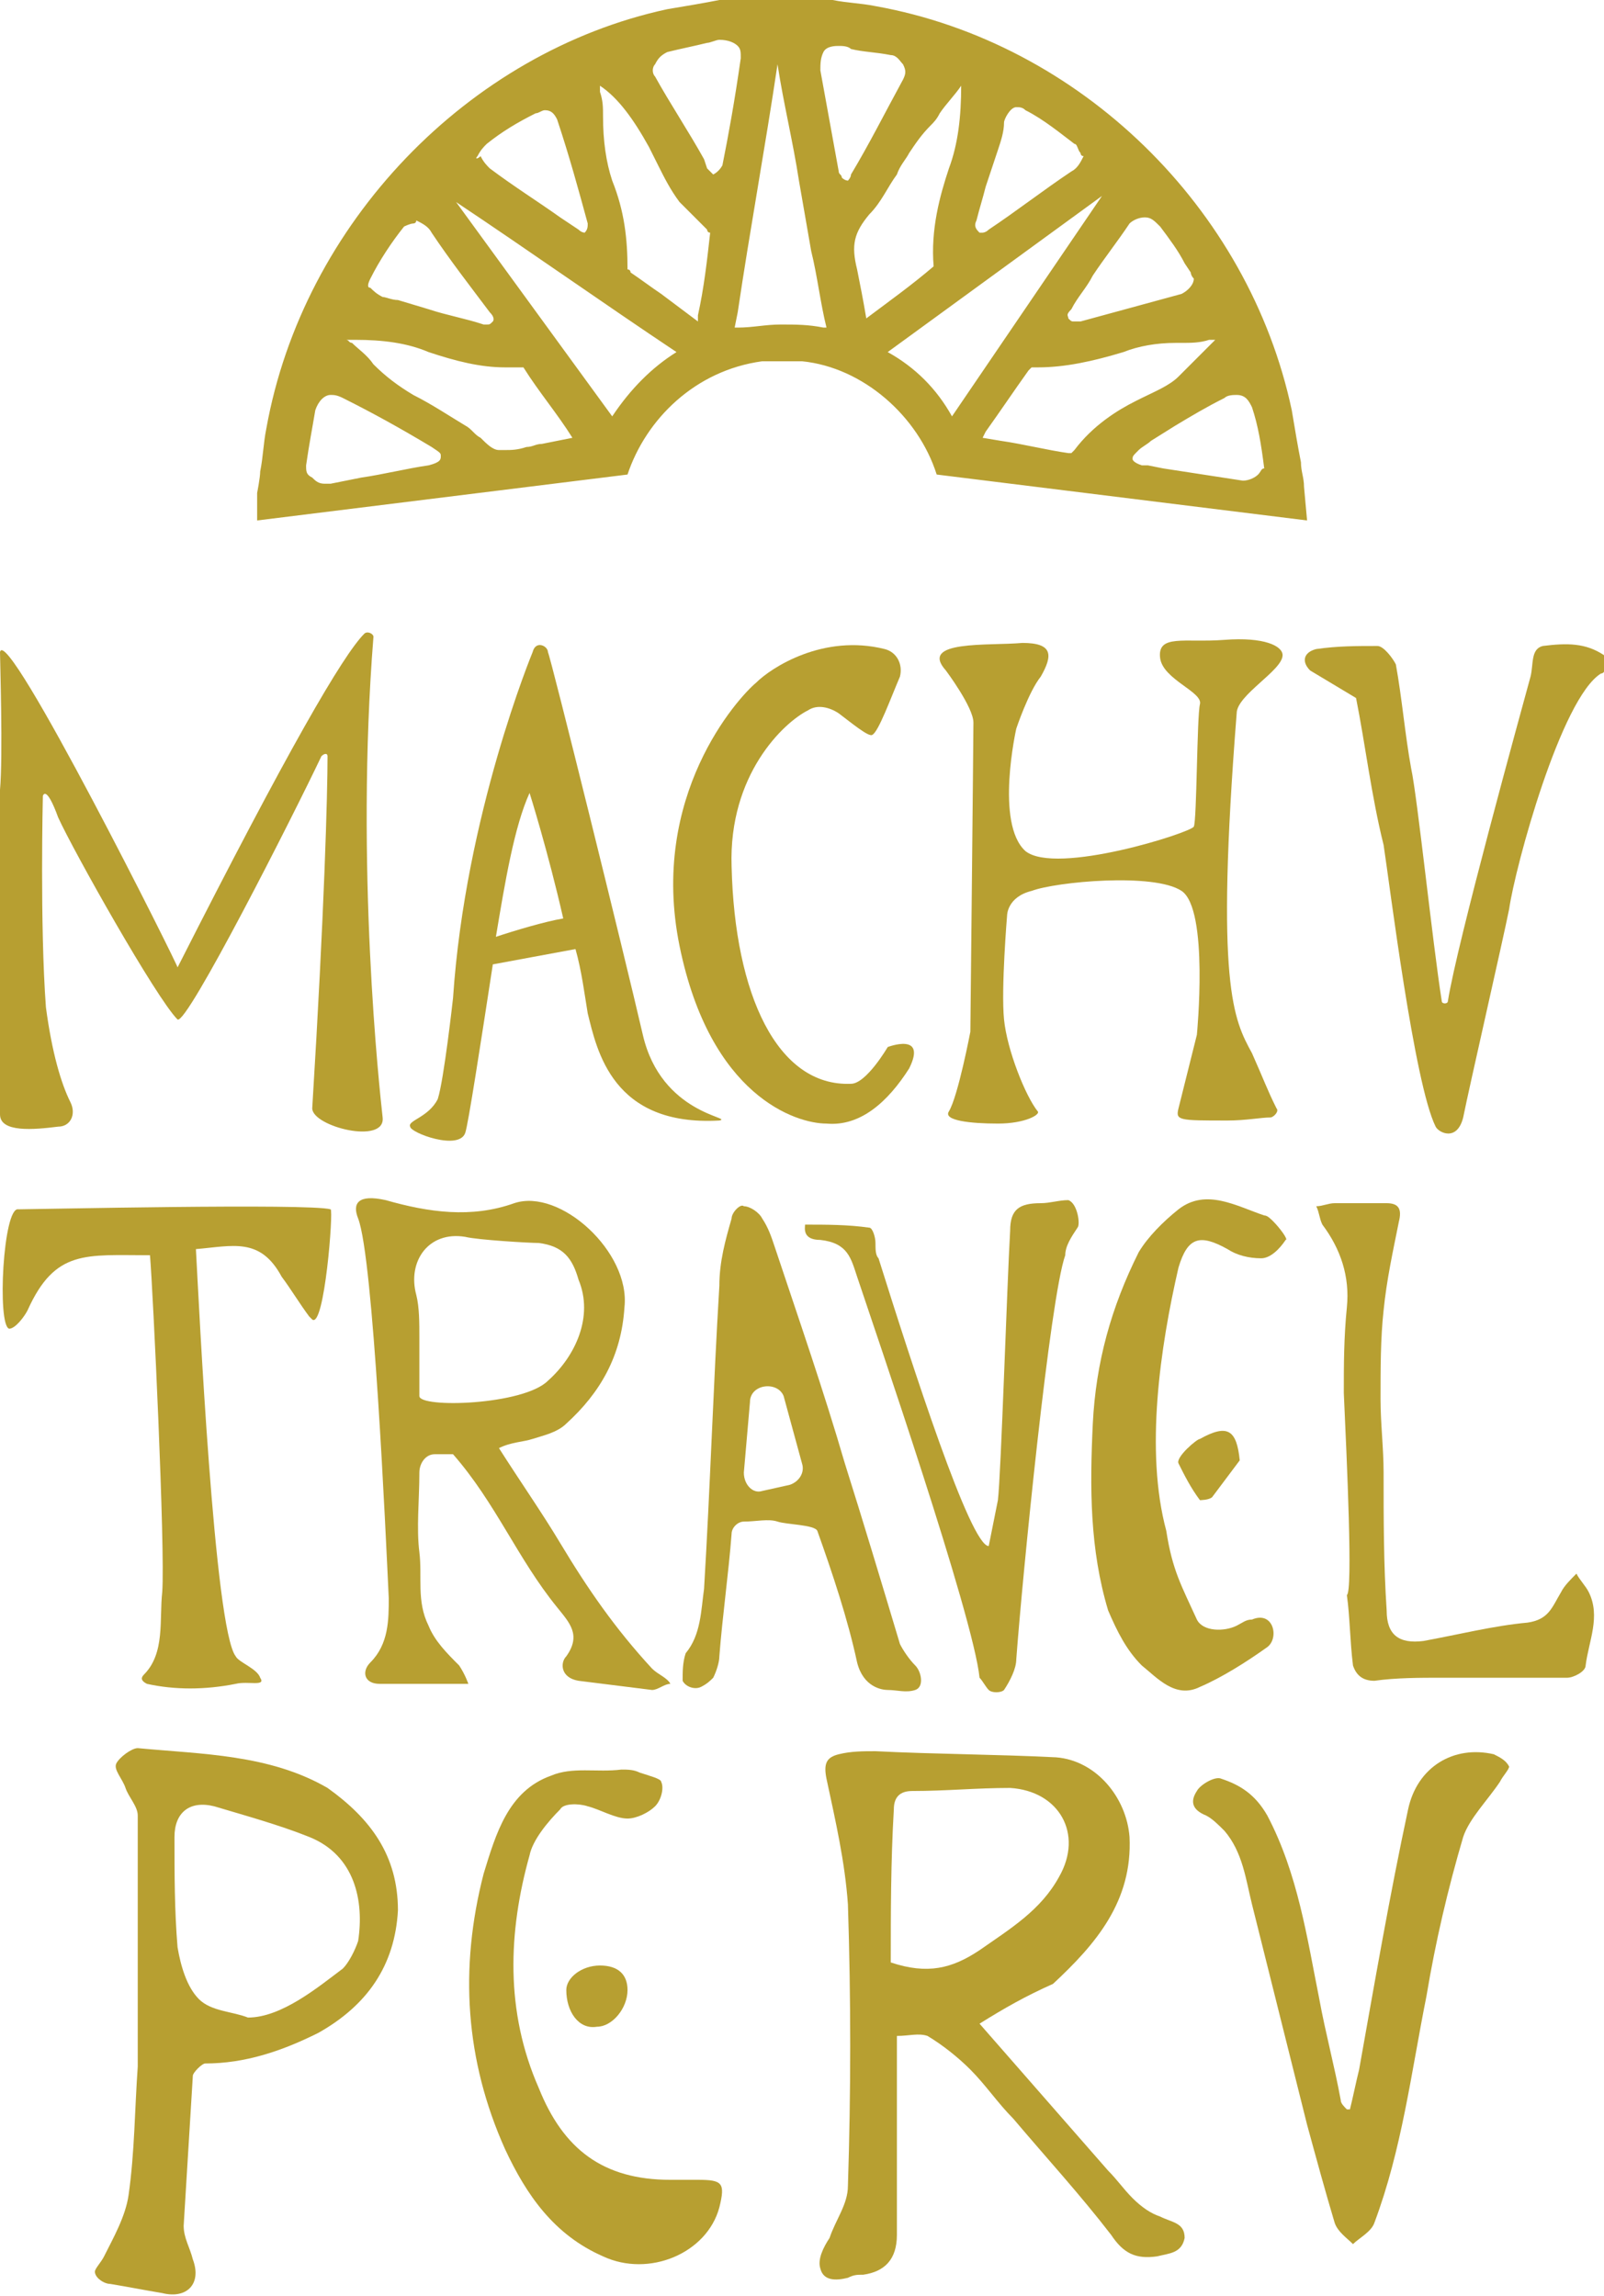
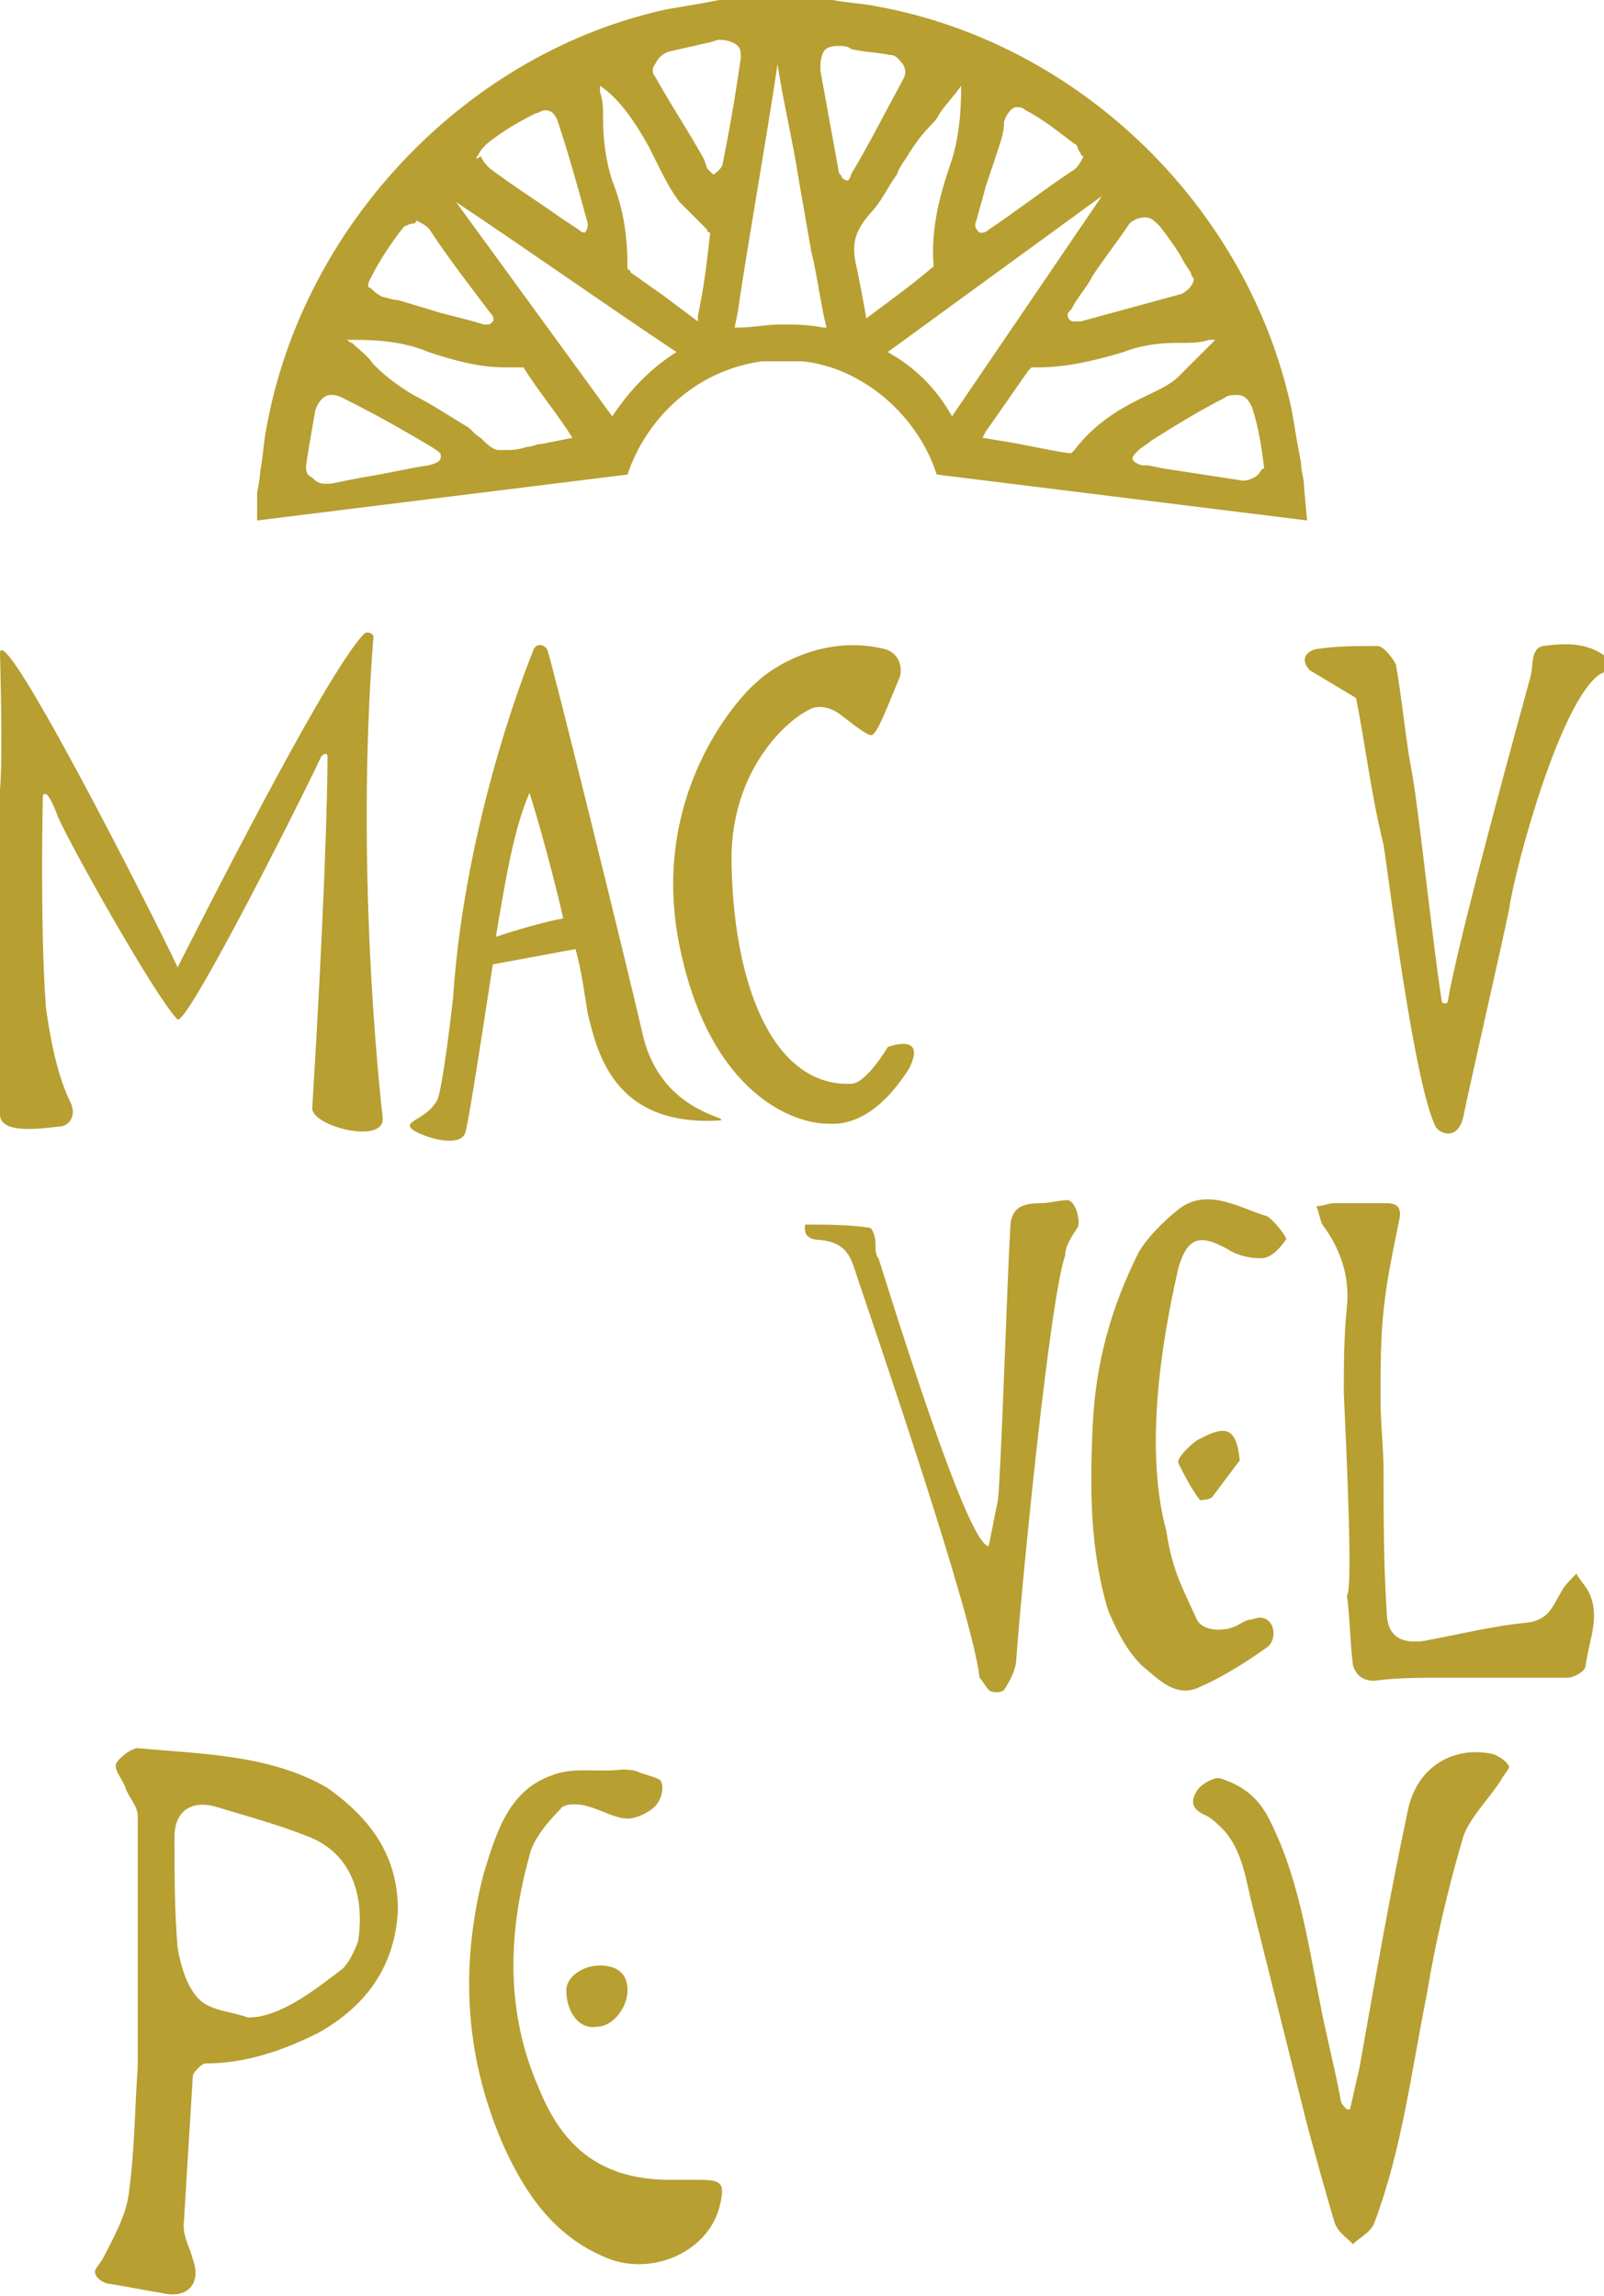
<svg xmlns="http://www.w3.org/2000/svg" version="1.1" id="Capa_1" x="0px" y="0px" viewBox="0 0 52.4 75" style="enable-background:new 0 0 52.4 75;" xml:space="preserve">
  <style type="text/css"> .st0{fill:#B79F31;} </style>
  <g>
-     <path class="st0" d="M16.3,47.3c0.7,1.1,1.4,2.1,2,3.1c0.9,1.5,1.8,2.8,3,4.1c0.2,0.2,0.5,0.3,0.6,0.5c-0.2,0-0.4,0.2-0.6,0.2 c-0.8-0.1-1.6-0.2-2.4-0.3c-0.6-0.1-0.6-0.6-0.4-0.8c0.5-0.7,0.1-1.1-0.3-1.6c-1.3-1.6-2-3.4-3.4-5c0,0-0.3,0-0.6,0 c-0.3,0-0.5,0.3-0.5,0.6c0,0.9-0.1,1.8,0,2.6c0.1,0.8-0.1,1.6,0.3,2.4c0.2,0.5,0.6,0.9,1,1.3c0.2,0.3,0.3,0.6,0.3,0.6 c-1,0-1.9,0-2.9,0c-0.5,0-0.6-0.4-0.3-0.7c0.6-0.6,0.6-1.4,0.6-2.1c-0.1-2.1-0.5-11.1-1-12.4c-0.2-0.5,0-0.8,0.9-0.6 c1.4,0.4,2.8,0.6,4.2,0.1c1.5-0.5,3.8,1.6,3.6,3.4c-0.1,1.6-0.8,2.8-1.9,3.8c-0.3,0.3-0.8,0.4-1.1,0.5 C17.1,47.1,16.7,47.1,16.3,47.3 M17.6,40.6c-0.3,0-2-0.1-2.4-0.2c-1.2-0.2-1.9,0.8-1.6,1.9c0.1,0.4,0.1,0.9,0.1,1.4 c0,0.6,0,1.2,0,1.9c0,0.4,3.4,0.3,4.2-0.5c0.9-0.8,1.5-2.1,1-3.3C18.7,41.1,18.4,40.7,17.6,40.6" />
-     <path class="st0" d="M6.4,40.8c0.1,1.8,0.6,12.4,1.3,13.3c0.1,0.2,0.7,0.4,0.8,0.7c0.2,0.3-0.4,0.1-0.8,0.2c-1,0.2-2,0.2-2.9,0 c-0.2-0.1-0.2-0.2-0.1-0.3c0.7-0.7,0.5-1.8,0.6-2.7c0.1-1.4-0.3-9.8-0.4-11c-2.1,0-3.1-0.2-4,1.8c-0.1,0.2-0.4,0.6-0.6,0.6 c-0.4-0.1-0.2-4,0.3-3.9c0.5,0,9.5-0.2,10.2,0c0.1,0-0.2,3.9-0.6,3.6c0,0-0.1-0.1-0.1-0.1c-0.3-0.4-0.6-0.9-0.9-1.3 C8.5,40.4,7.6,40.7,6.4,40.8" />
-     <path class="st0" d="M24.3,49.7c-0.2,0-0.4,0.2-0.4,0.4c-0.1,1.3-0.3,2.7-0.4,4c0,0.2-0.1,0.5-0.2,0.7c-0.1,0.1-0.2,0.2-0.4,0.3 c-0.2,0.1-0.5,0-0.6-0.2c0,0,0,0,0,0c0-0.3,0-0.6,0.1-0.9c0.5-0.6,0.5-1.4,0.6-2.1c0.2-3.3,0.3-6.6,0.5-9.9c0-0.8,0.2-1.5,0.4-2.2 c0-0.2,0.3-0.5,0.4-0.4c0.2,0,0.5,0.2,0.6,0.4c0.2,0.3,0.3,0.6,0.4,0.9c0.8,2.4,1.6,4.7,2.3,7.1c0.6,1.9,1.2,3.9,1.8,5.9 c0.1,0.2,0.3,0.5,0.5,0.7c0.2,0.2,0.3,0.7,0,0.8c-0.3,0.1-0.6,0-0.9,0c-0.2,0-0.8-0.1-1-0.9c-0.3-1.4-0.8-2.9-1.3-4.3 c-0.1-0.2-1-0.2-1.3-0.3C25.1,49.6,24.7,49.7,24.3,49.7 M24.5,45.8l-0.2,2.3c0,0.4,0.3,0.7,0.6,0.6l0.9-0.2 c0.3-0.1,0.5-0.4,0.4-0.7l-0.6-2.2C25.4,45.1,24.5,45.2,24.5,45.8" />
    <path class="st0" d="M26.3,40c0.7,0,1.4,0,2.1,0.1c0.1,0,0.2,0.3,0.2,0.5c0,0.2,0,0.4,0.1,0.5c1.1,3.5,3,9.4,3.6,9.4 c0.1-0.5,0.2-1,0.3-1.5c0.1-0.8,0.3-7.1,0.4-8.8c0-0.7,0.3-0.9,1-0.9c0.3,0,0.6-0.1,0.9-0.1c0.3,0.1,0.4,0.8,0.3,0.9 c-0.2,0.3-0.4,0.6-0.4,0.9c-0.5,1.4-1.4,10.5-1.6,13.2c0,0.3-0.2,0.7-0.4,1c-0.1,0.1-0.4,0.1-0.5,0c-0.1-0.1-0.2-0.3-0.3-0.4 c-0.2-2-3.4-11.3-4-13.1c-0.2-0.6-0.3-1.1-1.2-1.2C26.2,40.5,26.3,40.1,26.3,40" />
    <path class="st0" d="M43.9,45.5c0-0.9,0-1.8,0.1-2.8c0.1-1-0.2-1.9-0.8-2.7c-0.1-0.2-0.1-0.4-0.2-0.6c0.2,0,0.4-0.1,0.6-0.1 c0.6,0,1.2,0,1.7,0c0.4,0,0.5,0.2,0.4,0.6c-0.2,1-0.4,1.9-0.5,2.9c-0.1,0.9-0.1,1.9-0.1,2.9c0,0.8,0.1,1.6,0.1,2.4 c0,1.5,0,3,0.1,4.5c0,0.8,0.4,1.1,1.2,1c1.1-0.2,2.3-0.5,3.4-0.6c0.7-0.1,0.8-0.5,1.1-1c0.1-0.2,0.3-0.4,0.5-0.6 c0.1,0.2,0.3,0.4,0.4,0.6c0.4,0.8,0,1.6-0.1,2.4c0,0.2-0.4,0.4-0.6,0.4c-0.5,0-1.1,0-1.6,0c-0.2,0-0.4,0-0.7,0c-0.6,0-1.2,0-1.8,0 c-0.7,0-1.5,0-2.2,0.1c-0.4,0-0.6-0.2-0.7-0.5c-0.1-0.8-0.1-1.6-0.2-2.3C44.2,52,44,47.7,43.9,45.5" />
    <path class="st0" d="M39.1,52.9c0.2,0.4,0.9,0.4,1.3,0.2c0.2-0.1,0.3-0.2,0.5-0.2c0.7-0.3,0.9,0.6,0.5,0.9c-0.7,0.5-1.5,1-2.2,1.3 c-0.8,0.4-1.4-0.3-1.9-0.7c-0.5-0.5-0.8-1.1-1.1-1.8c-0.6-2-0.6-4-0.5-6.1c0.1-2,0.6-3.8,1.5-5.6c0.3-0.5,0.8-1,1.3-1.4 c0.9-0.7,1.9-0.1,2.8,0.2c0.1,0,0.2,0.1,0.3,0.2c0.2,0.2,0.5,0.6,0.4,0.6c-0.2,0.3-0.5,0.6-0.8,0.6c-0.4,0-0.8-0.1-1.1-0.3 c-0.9-0.5-1.3-0.4-1.6,0.6c-0.6,2.6-1.1,6-0.4,8.6C38.3,51.3,38.6,51.8,39.1,52.9" />
    <path class="st0" d="M40.5,47.7c-0.3,0.4-0.6,0.8-0.9,1.2c-0.1,0.1-0.4,0.1-0.4,0.1c-0.3-0.4-0.5-0.8-0.7-1.2 c-0.1-0.2,0.6-0.8,0.7-0.8C40.1,46.5,40.4,46.7,40.5,47.7" />
    <path class="st0" d="M0,21.3c0,0.2,0.1,3.4,0,4.5c0,1.1,0,9.7,0,10.6c0,0.6,1.1,0.5,1.9,0.4c0.4,0,0.6-0.4,0.4-0.8 c-0.3-0.6-0.6-1.6-0.8-3.1C1.3,30.2,1.4,26,1.4,26s0.1-0.4,0.5,0.7c0.5,1.1,3.2,5.9,3.9,6.6c0.3,0.2,3.8-6.7,4.7-8.6 c0.1-0.1,0.2-0.1,0.2,0c0,1.2-0.1,5-0.5,11.5c0,0.6,2.4,1.2,2.3,0.3c-0.1-0.9-0.9-8.2-0.3-15.7c0-0.1-0.2-0.2-0.3-0.1 c-0.7,0.7-2.5,3.8-6.1,10.9C5.9,31.7,0.2,20.3,0,21.3" />
    <path class="st0" d="M21,33.8c-0.6-2.6-3-12.3-3.1-12.5c0-0.2-0.4-0.4-0.5,0c0,0-2.2,5.3-2.6,11.3c0,0-0.3,2.7-0.5,3.3 c-0.3,0.6-1,0.7-0.9,0.9c0,0.2,1.6,0.8,1.8,0.2c0.1-0.3,0.5-2.9,0.9-5.5l2.7-0.5c0.2,0.7,0.3,1.5,0.4,2.1c0.3,1.2,0.8,3.7,4.3,3.5 C24,36.5,21.6,36.4,21,33.8 M16.2,30.6c0.3-1.8,0.6-3.6,1.1-4.7c0,0,0.6,1.9,1.1,4.1C17.8,30.1,16.8,30.4,16.2,30.6" />
    <path class="st0" d="M28.9,21.2c0.4,0.1,0.6,0.5,0.5,0.9c-0.3,0.7-0.7,1.8-0.9,1.9c-0.1,0.1-0.7-0.4-1.1-0.7 c-0.3-0.2-0.7-0.3-1-0.1c-0.8,0.4-2.6,2.1-2.5,5.1c0.1,4.2,1.5,7.2,3.9,7.1c0.5,0,1.2-1.2,1.2-1.2s1.3-0.5,0.7,0.7 C29,36,28.1,36.8,27,36.7c-1,0-3.8-0.9-4.8-5.8c-1-4.9,1.9-8.1,2.5-8.6C25.2,21.8,26.9,20.7,28.9,21.2" />
-     <path class="st0" d="M30.9,21.9c0,0,0.9,1.2,0.9,1.7c0,0.5-0.1,10.1-0.1,10.1s-0.4,2.1-0.7,2.6c-0.2,0.3,0.7,0.4,1.6,0.4 c0.9,0,1.4-0.3,1.3-0.4c-0.4-0.5-1-2-1.1-3c-0.1-1,0.1-3.4,0.1-3.4s0-0.6,0.8-0.8c0.8-0.3,4-0.6,4.9,0c0.9,0.6,0.5,4.7,0.5,4.7 s-0.5,2-0.6,2.4c-0.1,0.4,0,0.4,1.6,0.4c0.6,0,1.1-0.1,1.4-0.1c0.1,0,0.3-0.2,0.2-0.3c-0.3-0.6-0.4-0.9-0.8-1.8 c-0.6-1.1-1.2-2.2-0.5-11.1c0-0.6,1.5-1.4,1.5-1.9c0-0.3-0.6-0.6-1.9-0.5c-1.3,0.1-2.2-0.2-2.1,0.6c0.1,0.7,1.4,1.1,1.3,1.5 c-0.1,0.4-0.1,3.8-0.2,4c-0.1,0.2-4.5,1.6-5.5,0.8c-1-0.9-0.3-4-0.3-4s0.4-1.2,0.8-1.7c0.4-0.7,0.4-1.1-0.6-1.1 C32.3,21.1,30,20.9,30.9,21.9" />
    <path class="st0" d="M44.3,22.8c-0.5-0.3-1-0.6-1.5-0.9c-0.3-0.3-0.2-0.6,0.2-0.7c0.7-0.1,1.3-0.1,2-0.1c0.2,0,0.5,0.4,0.6,0.6 c0.2,1.1,0.3,2.3,0.5,3.4c0.2,0.9,0.7,5.7,1,7.6c0,0.1,0.2,0.1,0.2,0c0.3-1.9,2.4-9.5,2.7-10.6c0.1-0.4,0-0.9,0.4-1 c0.8-0.1,1.4-0.1,2,0.3c0.1,0.1,0.1,0.6-0.1,0.6c-1.3,0.8-2.8,6.3-3,7.7c-0.2,1-1.3,5.8-1.5,6.8c-0.2,0.8-0.8,0.5-0.9,0.3 c-0.7-1.4-1.5-7.9-1.7-9.2C44.8,26,44.6,24.3,44.3,22.8" />
-     <path class="st0" d="M32,66.1c1.4,1.6,2.8,3.2,4.2,4.8c0.3,0.3,0.5,0.6,0.8,0.9c0.3,0.3,0.6,0.5,0.9,0.6c0.4,0.2,0.8,0.2,0.8,0.7 c-0.1,0.5-0.5,0.5-0.9,0.6c-0.7,0.1-1.1-0.1-1.5-0.7c-1-1.3-2.1-2.5-3.2-3.8c-0.5-0.5-0.9-1.1-1.4-1.6c-0.4-0.4-0.9-0.8-1.4-1.1 c-0.3-0.1-0.6,0-1,0c0,2.2,0,4.4,0,6.5c0,0.8-0.4,1.2-1.1,1.3c-0.2,0-0.3,0-0.5,0.1c-0.4,0.1-0.8,0.1-0.9-0.3 c-0.1-0.3,0.1-0.7,0.3-1c0.2-0.6,0.6-1.1,0.6-1.7c0.1-3.1,0.1-6.1,0-9.2c-0.1-1.4-0.4-2.7-0.7-4.1c-0.1-0.5,0-0.7,0.4-0.8 c0.4-0.1,0.8-0.1,1.2-0.1c2,0.1,3.9,0.1,5.9,0.2c1.3,0.1,2.3,1.3,2.4,2.6c0.1,2.1-1.1,3.5-2.5,4.8C33.5,65.2,32.8,65.6,32,66.1 M29.1,64.1c1.2,0.4,2,0.2,2.9-0.4c1-0.7,2-1.3,2.6-2.4c0.8-1.4,0-2.8-1.6-2.9c-1.1,0-2.1,0.1-3.2,0.1c-0.4,0-0.6,0.2-0.6,0.6 C29.1,60.8,29.1,62.5,29.1,64.1" />
    <path class="st0" d="M13,62.4c-0.1,1.8-1,3.1-2.6,4c-1.2,0.6-2.4,1-3.7,1c-0.1,0-0.4,0.3-0.4,0.4c-0.1,1.6-0.2,3.3-0.3,4.9 c0,0.4,0.2,0.7,0.3,1.1c0.3,0.8-0.2,1.3-1,1.1c-0.6-0.1-1.1-0.2-1.7-0.3c-0.2,0-0.5-0.2-0.5-0.4c0-0.1,0.2-0.3,0.3-0.5 c0.3-0.6,0.7-1.3,0.8-2c0.2-1.4,0.2-2.8,0.3-4.2c0-2.7,0-5.5,0-8.2c0-0.3-0.3-0.6-0.4-0.9c-0.1-0.3-0.4-0.6-0.3-0.8 c0.1-0.2,0.5-0.5,0.7-0.5c2.1,0.2,4.3,0.2,6.2,1.3C12.1,59.4,13,60.6,13,62.4 M8.1,65.9c1.1,0,2.3-1,3.1-1.6 c0.2-0.2,0.4-0.6,0.5-0.9c0.2-1.3-0.1-2.8-1.6-3.4c-1-0.4-2.1-0.7-3.1-1c-0.8-0.2-1.3,0.2-1.3,1c0,1.2,0,2.4,0.1,3.6 c0.1,0.6,0.3,1.3,0.7,1.7C6.9,65.7,7.6,65.7,8.1,65.9" />
    <path class="st0" d="M44.1,68.9c0.1-0.4,0.2-0.9,0.3-1.3c0.5-2.8,1-5.7,1.6-8.5c0.3-1.4,1.5-2.1,2.8-1.8c0.2,0.1,0.4,0.2,0.5,0.4 c0,0.1-0.2,0.3-0.3,0.5c-0.4,0.6-1,1.2-1.2,1.8c-0.5,1.7-0.9,3.4-1.2,5.2c-0.5,2.5-0.8,5-1.7,7.4c-0.1,0.3-0.5,0.5-0.7,0.7 c-0.2-0.2-0.5-0.4-0.6-0.7c-0.3-1-0.6-2.1-0.9-3.2c-0.6-2.4-1.2-4.8-1.8-7.2c-0.2-0.8-0.3-1.7-0.9-2.4c-0.2-0.2-0.4-0.4-0.6-0.5 c-0.5-0.2-0.5-0.5-0.3-0.8c0.1-0.2,0.6-0.5,0.8-0.4c0.6,0.2,1.1,0.5,1.5,1.2c1,1.9,1.3,4,1.7,6c0.2,1.1,0.5,2.2,0.7,3.3 c0,0.1,0.1,0.2,0.2,0.3C44,68.9,44.1,68.9,44.1,68.9" />
    <path class="st0" d="M21.9,71.2c0.3,0,0.6,0,0.9,0c0.8,0,0.9,0.1,0.7,0.9c-0.4,1.5-2.3,2.3-3.8,1.6c-1.6-0.7-2.5-2-3.2-3.5 c-1.3-2.9-1.5-5.9-0.7-9c0.4-1.3,0.8-2.7,2.2-3.2c0.7-0.3,1.5-0.1,2.3-0.2c0.2,0,0.4,0,0.6,0.1c0.3,0.1,0.7,0.2,0.7,0.3 c0.1,0.2,0,0.6-0.2,0.8c-0.2,0.2-0.6,0.4-0.9,0.4c-0.4,0-0.9-0.3-1.3-0.4c-0.3-0.1-0.8-0.1-0.9,0.1c-0.4,0.4-0.9,1-1,1.5 c-0.7,2.5-0.8,5.1,0.3,7.6C18.4,70.2,19.7,71.2,21.9,71.2" />
    <path class="st0" d="M18.5,65c0-0.4,0.5-0.8,1.1-0.8c0.6,0,0.9,0.3,0.9,0.8c0,0.6-0.5,1.2-1,1.2C18.9,66.3,18.5,65.7,18.5,65" />
    <path class="st0" d="M19.2,15.6v-0.1C19.2,15.6,19.2,15.6,19.2,15.6" />
    <path class="st0" d="M42.6,15.9c0-0.3-0.1-0.5-0.1-0.8c-0.1-0.5-0.2-1.1-0.3-1.7c-1.4-6.6-6.9-12-13.6-13.2 c-0.5-0.1-0.9-0.1-1.4-0.2c-0.2,0-0.6-0.1-0.6-0.1h-2.3l0,0c-0.3,0-0.5,0.1-0.8,0.1c-0.5,0.1-1.1,0.2-1.7,0.3 C15.3,1.7,9.9,7.3,8.7,14c-0.1,0.5-0.1,0.9-0.2,1.4c0,0.2-0.1,0.7-0.1,0.7V17l12.1-1.5c0.6-1.8,2.2-3.4,4.4-3.7l1.3,0 c2,0.2,3.8,1.8,4.4,3.7L42.7,17L42.6,15.9L42.6,15.9z M37.4,7.1c0.2,0,0.3,0.1,0.5,0.3c0.3,0.4,0.6,0.8,0.8,1.2l0.2,0.3 c0,0,0,0.1,0.1,0.2c0,0,0,0,0,0c0,0.2-0.2,0.4-0.4,0.5c-1.1,0.3-2.2,0.6-3.3,0.9l-0.1,0c-0.1,0-0.1,0-0.1,0c-0.1,0-0.1,0-0.2-0.1 c0-0.1-0.1-0.1,0.1-0.3c0.2-0.4,0.5-0.7,0.7-1.1c0.4-0.6,0.8-1.1,1.2-1.7C37,7.2,37.2,7.1,37.4,7.1 M31.9,7.2 c0.1-0.4,0.2-0.7,0.3-1.1l0.2-0.6l0.2-0.6c0.1-0.3,0.2-0.6,0.2-0.9c0-0.1,0.2-0.5,0.4-0.5c0.1,0,0.2,0,0.3,0.1 c0.6,0.3,1.2,0.8,1.6,1.1c0.1,0,0.1,0.2,0.2,0.3c0,0,0,0.1,0.1,0.1c-0.1,0.2-0.2,0.4-0.4,0.5c-0.9,0.6-1.8,1.3-2.7,1.9 c-0.1,0.1-0.2,0.1-0.2,0.1c0,0,0,0-0.1,0C31.9,7.5,31.8,7.4,31.9,7.2 M15.6,5.1c0.1-0.2,0.2-0.3,0.3-0.4c0.5-0.4,1-0.7,1.6-1 c0.1,0,0.2-0.1,0.3-0.1c0.2,0,0.3,0.1,0.4,0.3c0.4,1.2,0.7,2.3,1,3.4c0,0.1,0,0.2-0.1,0.3c0,0-0.1,0-0.2-0.1l-0.6-0.4 c-0.7-0.5-1.5-1-2.3-1.6c-0.1-0.1-0.2-0.2-0.3-0.4C15.6,5.2,15.5,5.2,15.6,5.1C15.5,5.2,15.6,5.1,15.6,5.1 M12.1,9.1 c0.3-0.6,0.7-1.2,1.1-1.7c0,0,0.2-0.1,0.3-0.1c0,0,0.1,0,0.1-0.1c0.2,0.1,0.4,0.2,0.5,0.4c0.6,0.9,1.3,1.8,1.9,2.6 c0.2,0.2,0.1,0.3,0.1,0.3c-0.1,0.1-0.1,0.1-0.2,0.1c0,0-0.1,0-0.1,0c-0.6-0.2-1.2-0.3-1.8-0.5l-1-0.3c-0.2,0-0.4-0.1-0.5-0.1 c-0.2-0.1-0.3-0.2-0.4-0.3C12,9.4,12,9.3,12.1,9.1 M14.4,14.9c0,0.1,0,0.2-0.4,0.3c-0.7,0.1-1.5,0.3-2.2,0.4l-1,0.2 c-0.1,0-0.2,0-0.2,0l0,0c-0.2,0-0.3-0.1-0.4-0.2C10,15.5,10,15.4,10,15.2c0.1-0.7,0.2-1.2,0.3-1.8c0.1-0.3,0.3-0.5,0.5-0.5 c0.1,0,0.2,0,0.4,0.1c1,0.5,1.9,1,2.9,1.6C14.4,14.8,14.4,14.8,14.4,14.9 M17.7,14.5c-0.2,0-0.3,0.1-0.5,0.1 c-0.3,0.1-0.5,0.1-0.7,0.1c-0.1,0-0.1,0-0.2,0c-0.2,0-0.4-0.2-0.6-0.4c-0.2-0.1-0.3-0.3-0.5-0.4c-0.5-0.3-1.1-0.7-1.7-1 c-0.5-0.3-0.9-0.6-1.3-1c-0.2-0.3-0.5-0.5-0.7-0.7c-0.1,0-0.1-0.1-0.2-0.1c0.1,0,0.2,0,0.3,0c0.9,0,1.7,0.1,2.4,0.4 c0.9,0.3,1.7,0.5,2.5,0.5c0.2,0,0.4,0,0.6,0c0.5,0.8,1.1,1.5,1.6,2.3L17.7,14.5z M20,13.6l-5.1-7c2.4,1.6,4.8,3.3,7.2,4.9 C21.3,12,20.6,12.7,20,13.6 M22.8,10.3l0,0.2l-1.2-0.9c-0.3-0.2-0.7-0.5-1-0.7c0,0,0-0.1-0.1-0.1c0,0,0,0,0,0c0-1-0.1-1.9-0.5-2.9 c-0.2-0.6-0.3-1.3-0.3-2.1c0-0.3,0-0.5-0.1-0.8c0-0.1,0-0.1,0-0.2c0.6,0.4,1.1,1.1,1.6,2c0.1,0.2,0.2,0.4,0.3,0.6 c0.2,0.4,0.4,0.8,0.7,1.2c0.2,0.2,0.4,0.4,0.6,0.6c0.1,0.1,0.2,0.2,0.3,0.3c0,0,0,0.1,0.1,0.1C23.1,8.5,23,9.4,22.8,10.3 M23.3,5.7 c0,0-0.1-0.1-0.2-0.2L23,5.2c-0.5-0.9-1.1-1.8-1.6-2.7c-0.1-0.1-0.1-0.3,0-0.4c0.1-0.2,0.2-0.3,0.4-0.4c0.4-0.1,0.9-0.2,1.3-0.3 c0.1,0,0.3-0.1,0.4-0.1h0c0.3,0,0.5,0.1,0.6,0.2c0.1,0.1,0.1,0.2,0.1,0.4c-0.2,1.4-0.4,2.5-0.6,3.5C23.6,5.4,23.5,5.6,23.3,5.7 M26.9,10.7c-0.5-0.1-0.9-0.1-1.4-0.1c-0.5,0-0.9,0.1-1.4,0.1c0,0-0.1,0-0.1,0l0.1-0.5c0.4-2.7,0.9-5.4,1.3-8.1 c0.2,1.3,0.5,2.5,0.7,3.8l0.4,2.3c0.2,0.8,0.3,1.7,0.5,2.5C27,10.7,27,10.7,26.9,10.7 M27.7,5.9c0,0-0.1,0-0.2-0.1 c0-0.1-0.1-0.1-0.1-0.2c-0.2-1.1-0.4-2.2-0.6-3.3c0-0.2,0-0.4,0.1-0.6c0.1-0.2,0.4-0.2,0.5-0.2h0c0.1,0,0.3,0,0.4,0.1 c0.4,0.1,0.8,0.1,1.3,0.2c0.2,0,0.3,0.2,0.4,0.3c0.1,0.2,0.1,0.3,0,0.5c-0.6,1.1-1.1,2.1-1.7,3.1C27.8,5.8,27.7,5.9,27.7,5.9 M28.3,10.4C28.3,10.3,28.3,10.3,28.3,10.4c-0.1-0.6-0.2-1.1-0.3-1.6C27.8,8,27.9,7.6,28.4,7c0.4-0.4,0.6-0.9,0.9-1.3 c0.1-0.3,0.3-0.5,0.4-0.7c0.2-0.3,0.4-0.6,0.7-0.9c0.1-0.1,0.2-0.2,0.3-0.4c0.2-0.3,0.5-0.6,0.7-0.9c0,1-0.1,1.9-0.4,2.7 c-0.3,0.9-0.6,2-0.5,3.2C29.8,9.3,29.1,9.8,28.3,10.4L28.3,10.4z M31.1,13.6c-0.5-0.9-1.2-1.6-2.1-2.1l7-5.1L31.1,13.6z M35.1,14.7 c-0.1,0.1-0.1,0.1-0.1,0.1c0,0-0.1,0-0.1,0c-0.7-0.1-1.5-0.3-2.2-0.4l-0.6-0.1l0.1-0.2c0.5-0.7,0.9-1.3,1.4-2c0,0,0.1-0.1,0.1-0.1 c0.1,0,0.1,0,0.2,0c0.9,0,1.8-0.2,2.8-0.5c0.5-0.2,1.1-0.3,1.7-0.3l0.2,0c0.3,0,0.6,0,0.9-0.1c0.1,0,0.1,0,0.2,0l0,0 c-0.4,0.4-0.8,0.8-1.2,1.2c-0.3,0.3-0.8,0.5-1.2,0.7l-0.2,0.1C36.5,13.4,35.7,13.9,35.1,14.7 M41.1,15.5c-0.1,0.1-0.3,0.2-0.5,0.2 l-2.6-0.4l-0.5-0.1c-0.1,0-0.2,0-0.2,0c-0.3-0.1-0.3-0.2-0.3-0.2c0-0.1,0-0.1,0.2-0.3c0.1-0.1,0.3-0.2,0.4-0.3l0.8-0.5 c0.5-0.3,1-0.6,1.6-0.9c0.1-0.1,0.3-0.1,0.4-0.1c0.3,0,0.4,0.2,0.5,0.4c0.2,0.6,0.3,1.2,0.4,2C41.2,15.3,41.2,15.4,41.1,15.5" />
  </g>
</svg>